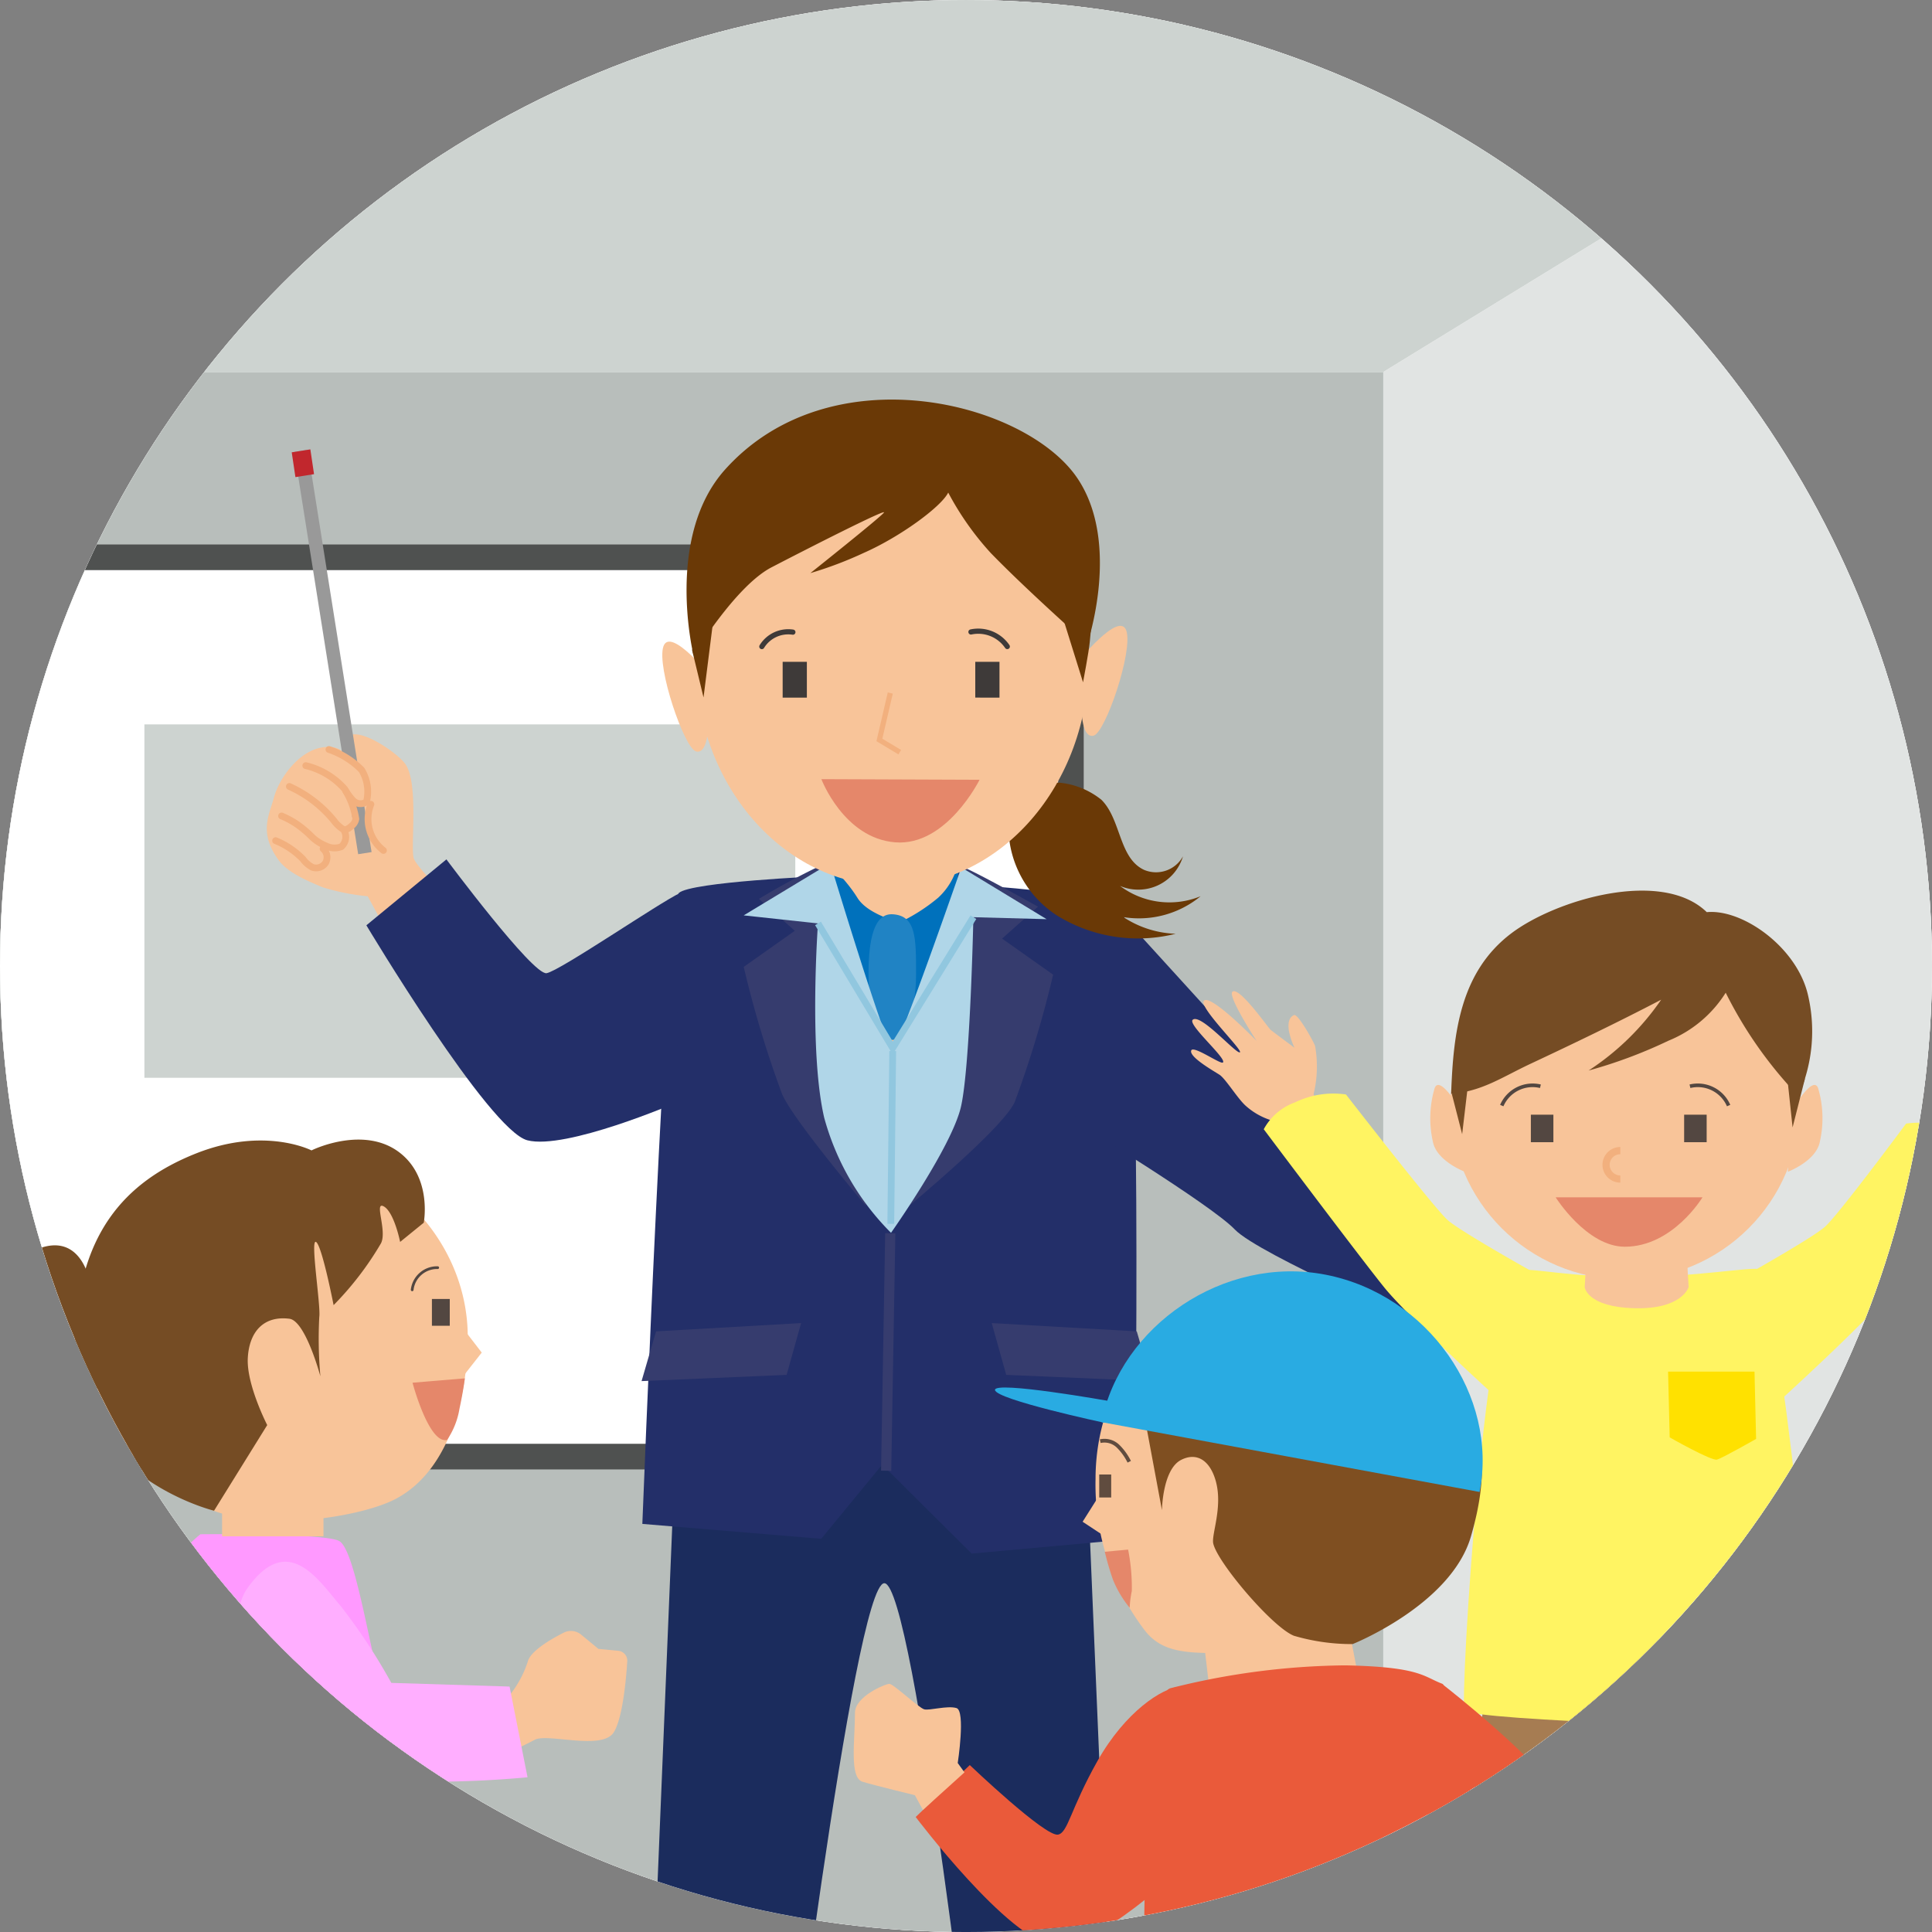
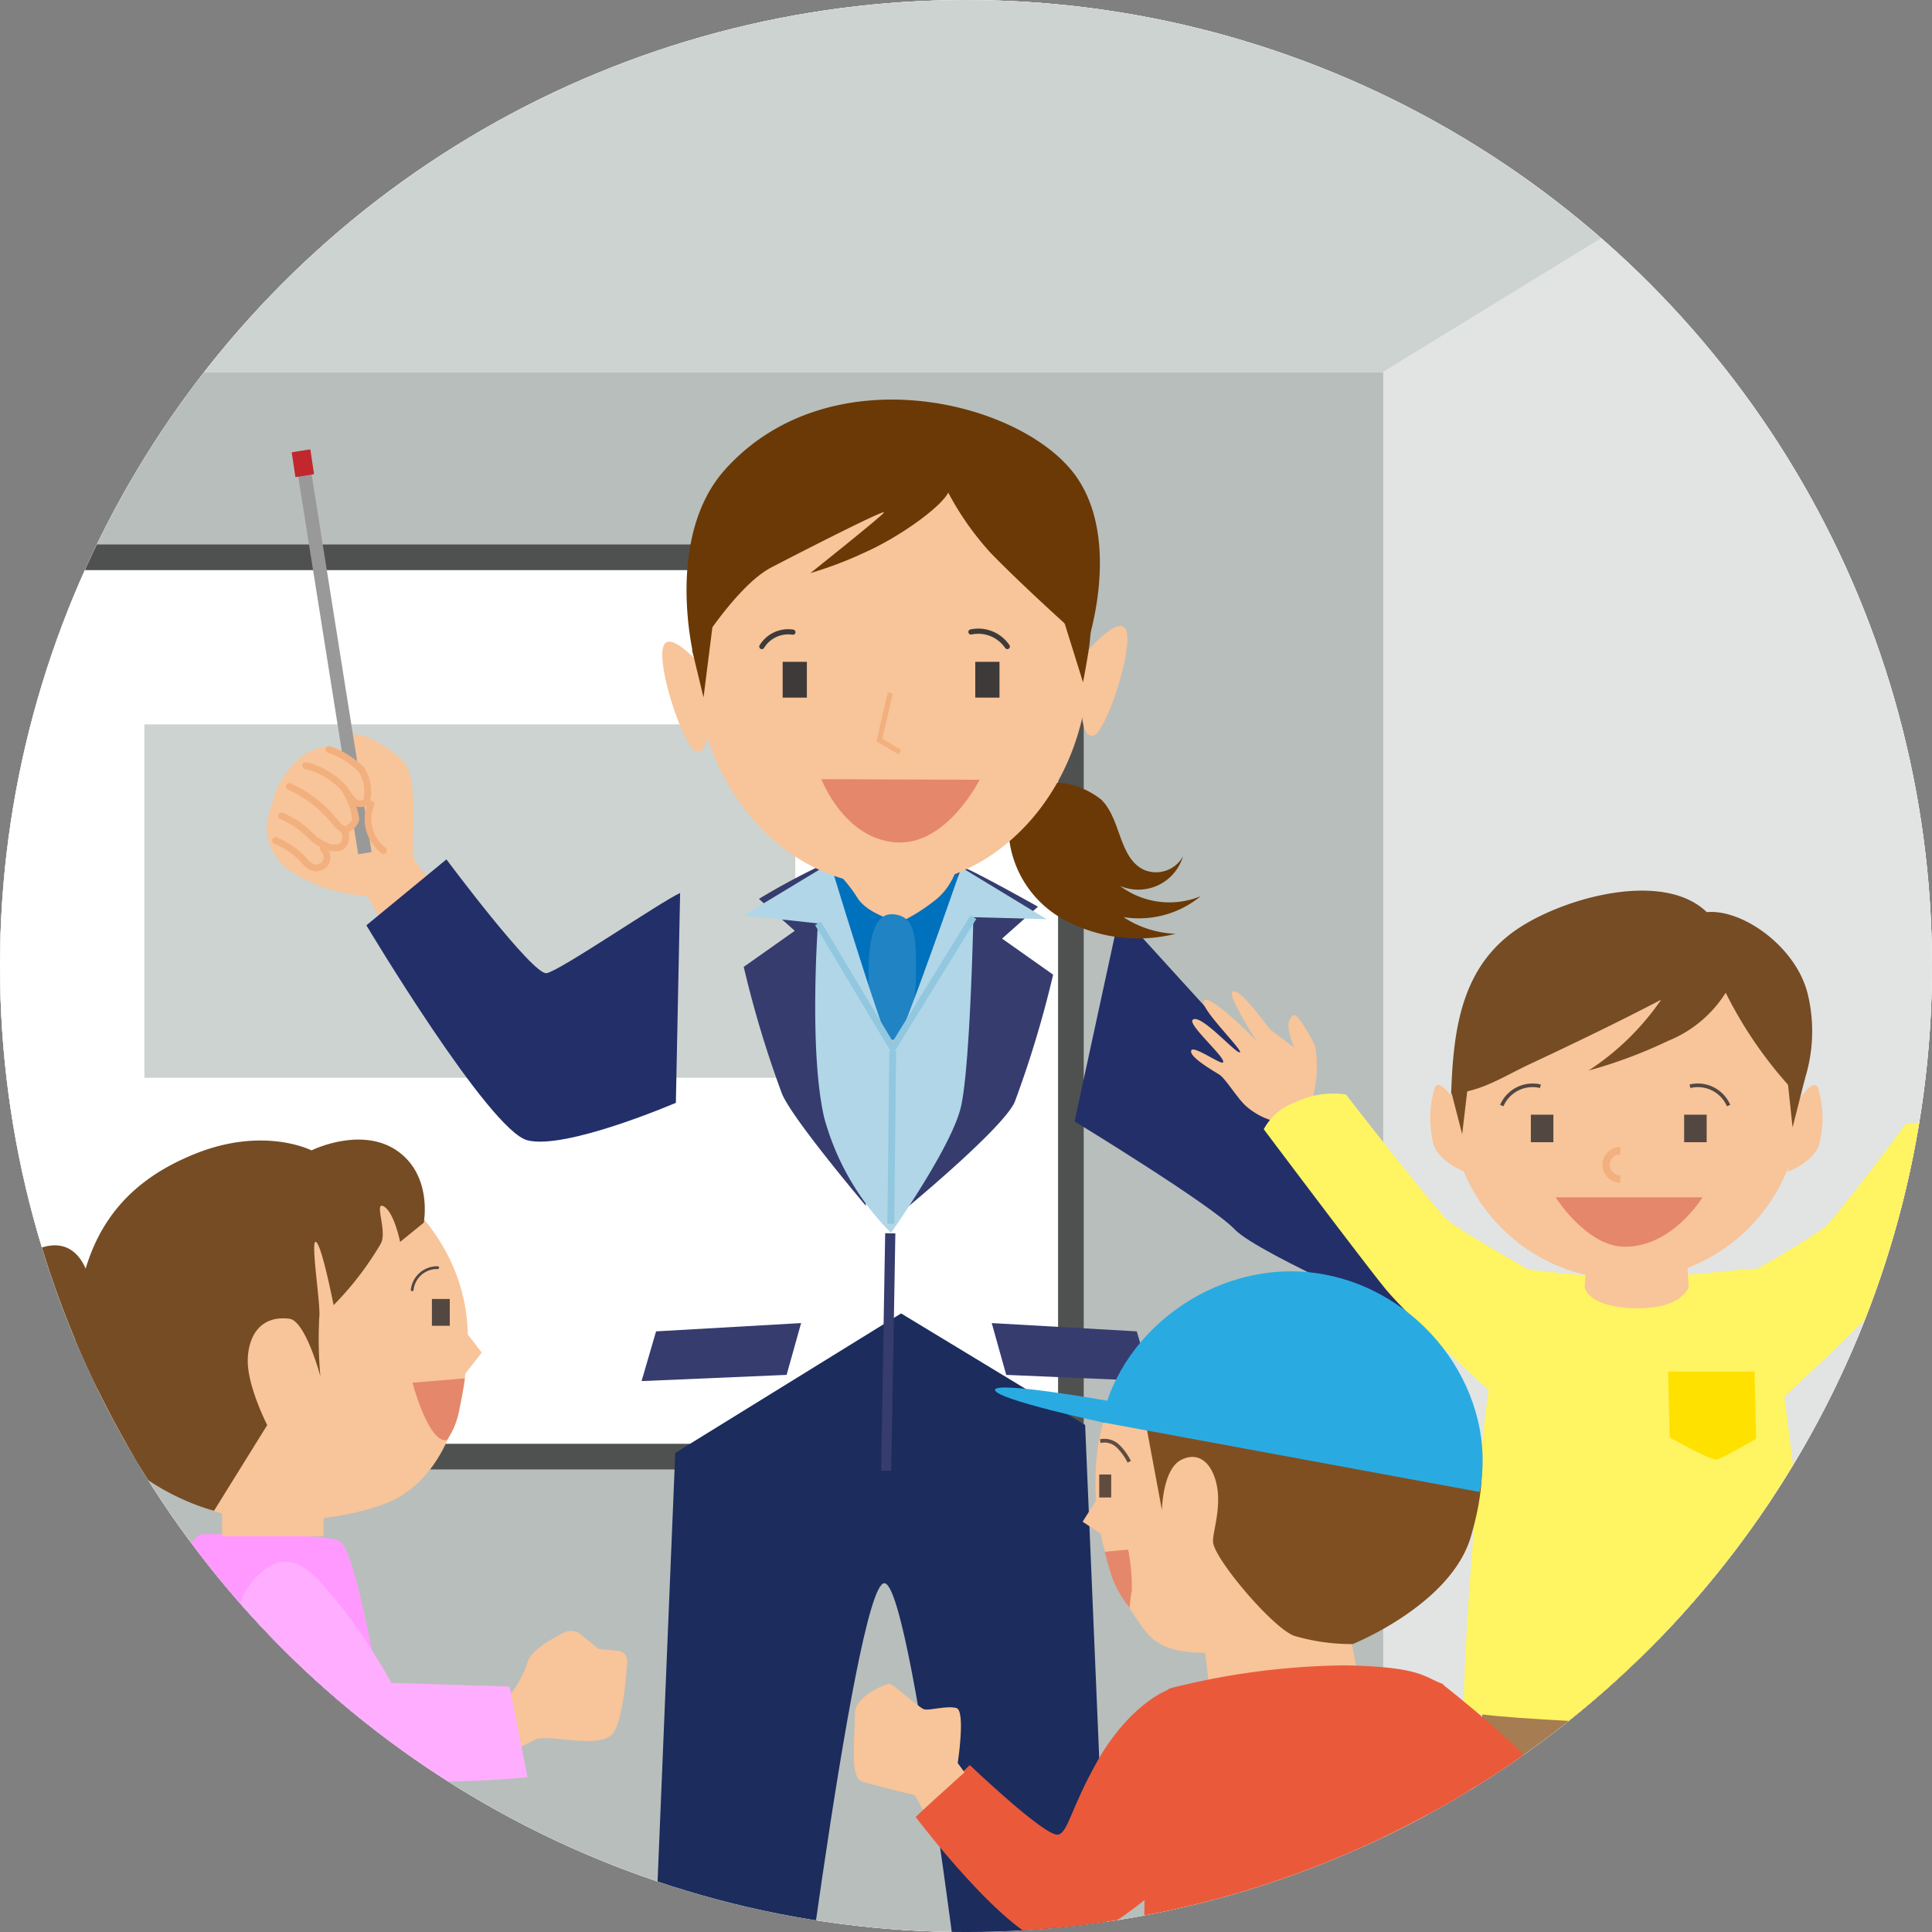
<svg xmlns="http://www.w3.org/2000/svg" width="150" height="150">
  <rect width="100%" height="100%" fill="#808080" stroke="none" />
  <defs>
    <clipPath id="a">
      <circle cx="75" cy="75" r="75" fill="none" />
    </clipPath>
  </defs>
  <g transform="translate(0 .001)" clip-path="url(#a)">
    <g fill="#fff" stroke="#fff" stroke-miterlimit="10" stroke-width="3">
      <circle cx="75" cy="75" r="75" stroke="none" />
      <circle cx="75" cy="75" r="76.5" fill="none" />
    </g>
    <circle cx="75" cy="75" r="75" fill="#fff" />
    <path fill="#b8bebb" d="M-5.544 28.882h113.786v132.346H-5.544z" />
    <path d="M157.636-1.914l-50.243 30.8V162.13h53.187z" fill="#e1e4e3" />
    <path d="M-5.545 28.882h112.938l50.243-30.8H-8.236z" fill="#cdd3d0" />
    <g fill="#fff" stroke="#4f5150" stroke-miterlimit="10" stroke-width="2">
      <path stroke="none" d="M-37.868 42.263H84.149v71.832H-37.868z" />
      <path fill="none" d="M-36.868 43.263H83.149v69.832H-36.868z" />
    </g>
    <g fill="#cdd3d0">
      <path d="M-25.998 54.839h25.14v16.496h-25.14zM-25.998 78.855h25.14v16.496h-25.14zM11.212 56.237h50.534V83.68H11.212z" />
    </g>
    <path fill="none" stroke="#4f5150" stroke-miterlimit="10" stroke-width="2" d="M82.984 113.137v33.503M-36.523 113.137v33.503" />
    <path d="M26.832 157.543s1.964 12.856-.4 14.118c-3.369 1.794-18.787-2.569-18.787-2.569l-2.341 2.587.961-7.832s12.566 2.115 12.936 1.376 1.255-7.577 1.255-7.577z" fill="#f4b382" />
    <path d="M6.525 163.256c.229-.063-.116 6.571.26 6.6s-2.575 6.768-3.518 5.823-.245-7.572-.268-9.085a19.28 19.28 0 01.5-3.743z" fill="#6270af" />
    <path d="M23.09 159.544l.051 12.781-3.906 13.673 2.293 2.534s-7.739.475-8.142-.731c-.206-.619 1.31-7.787 2.652-14.943.532-2.84-4.712-13.314-4.712-13.314z" fill="#f8c499" />
    <path d="M13.285 186.7c-.053-.241 6.69.84 6.737.449s7.075 2.708 6.036 3.64-7.912-.166-9.491-.225a20.1 20.1 0 01-3.877-.734z" fill="#6270af" />
    <path d="M28.255 145.032s6.652 15.681 7.17 19.135c.147.979-5.52 4.225-17.621 3.81-7.41-.254-17.86-5-17.86-5l9.022-18.658z" fill="#838bc5" />
    <path d="M15.561 119.118s9.611-.1 10.768.522 2.2 7.284 3.36 12.016 1.74 16.37 1.74 16.37a47.1 47.1 0 01-12.1 1.257 34.494 34.494 0 01-13.566-3.095s3.355-6.961 4.926-18.9c.646-4.885 4.872-8.17 4.872-8.17z" fill="#f9f" />
    <path d="M36.185 131.42l3.4.173a8.278 8.278 0 001.389-2.579c.2-.825 1.808-1.756 2.786-2.252a1.244 1.244 0 011.36.149l1.339 1.106 1.542.149a.772.772 0 01.7.816c-.09 1.413-.36 4.439-1.057 5.525-.924 1.437-5.25 0-6.167.592a45.175 45.175 0 01-4.286 1.944z" fill="#f8c499" />
    <path d="M19.238 123.265c3.146-4.356 5.487-.586 7.243 1.463a45.28 45.28 0 013.9 5.93l9.182.285 1.394 7.044a81.041 81.041 0 01-13.175.139c-7.147-.713-11.195-11.191-8.544-14.861z" fill="#ffaeff" />
    <path d="M36.316 103.807c0 4.29-1.283 10.3-5.595 12.567-1.829.962-5.65 1.744-9.34 1.744a14.449 14.449 0 01-14.444-14.449A14.449 14.449 0 0121.386 89.22c7.976 0 14.93 6.607 14.93 14.587z" fill="#f8c499" />
    <path fill="#f8c499" d="M17.243 114.608h7.872v4.67h-7.872z" />
    <path d="M24.186 89.316c.459-.23 4.128-1.834 6.765.114s1.949 5.5 1.949 5.5l-1.834 1.491s-.459-2.293-1.261-2.752.276 1.91-.23 2.867a24.317 24.317 0 01-3.674 4.793s-.912-4.679-1.37-4.908.389 4.973.257 5.836a32.566 32.566 0 00.087 4.6s-1.151-4.314-2.408-4.471c-1.974-.247-3.114.981-3.228 3.044s1.508 5.211 1.508 5.211l-4.128 6.65s-10.778-2.637-10.778-12.612c0-8.832 3.9-12.956 9.4-15.135 5.308-2.099 8.945-.228 8.945-.228z" fill="#754c24" />
    <path d="M6.987 99.586s-.573-3.669-3.669-2.752-4.931 6.077-3.554 8.255c.851 1.347 2.408 2.867 1.49 4.357-.95 1.544-3.669 1.491-4.586.8s2.144 2.566 3.783 2.637c2.637.114 5.5-.344 6.306-2.178a22.387 22.387 0 001.147-5.16z" fill="#754c24" />
    <path d="M35.964 103.147l1.438 1.867-1.58 2.011z" fill="#f8c499" />
    <path fill="#534741" d="M33.534 100.853h1.386v2.079h-1.386z" />
    <path d="M33.984 98.42a1.944 1.944 0 00-1.982 1.72" fill="none" stroke="#534741" stroke-linecap="round" stroke-miterlimit="10" stroke-width=".212" />
    <path d="M36.092 107.015l-4.064.337s1.269 4.789 2.683 4.442a6.082 6.082 0 00.963-2.421c.303-1.412.418-2.358.418-2.358z" fill="#e5876a" />
    <path d="M114.375 97.71a15.589 15.589 0 001.924 1.179 28.019 28.019 0 013.631.218c1.528.164 1.972.669 3.093.891.513.1-.608.735-1.518.8s-1.639-.4-1.6.021c.031.3 2.015 1.08 3.747 1.806 1.553.652 2.624 1.071 2.351 1.583s-1.188.122-2.536-.435c-1.122-.464-2.2-1.081-2.4-.865s.963.838 2.261 1.656 1.845 1.045 1.51 1.54c-.266.393-.717.143-2.206-.679-1.535-.848-2.445-1.745-2.751-1.391-.123.144.653.841 1.866 1.782s1.776 1.3 1.453 1.71-.99 0-2.339-.905-1.872-1.5-1.982-1.372.156.417.668.934c.756.763 1.56 1.456 1.277 1.783-.392.453-1.1-.446-1.99-1.055a8.05 8.05 0 00-1.517-.882c-.355-.044-3.769-1.74-3.96-3.211a1.384 1.384 0 00-1.43-1.21zM64.844 63.73h9.532v19.693h-9.532z" fill="#f8c499" />
    <path d="M74.337 67.221a5.191 5.191 0 01-1.5 2.479 13.974 13.974 0 01-3.126 1.977c-.379-.288-2.386-.752-3.145-1.977-.806-1.3-1.87-2.228-1.869-2.479a3.666 3.666 0 00-.918 3c.176 1.85 4.35 9.11 5.616 10.265v.16a.546.546 0 00.122-.074.5.5 0 00.119.074v-.161c1.314-1.159 5.815-8.414 5.991-10.263a3.349 3.349 0 00-1.29-3.001z" fill="#0071bc" />
    <path d="M71.124 75.623c0 2.824-.827 5.114-1.846 5.114s-1.846-2.29-1.846-5.114.473-4.735 1.893-4.64c1.797.123 1.799 1.819 1.799 4.64z" fill="#2083c4" />
    <path d="M50.137 168.027s-8.134 3.523-7.392 4.451 17.256.186 17.256.186l.707-3.943zM86.287 165.828s8.537 3.064 6.867 4.178-17.627.556-17.627.556l.205-3.562z" fill="#898989" />
    <path d="M52.426 112.805l-2.289 55.531 10.571.694s5.606-46.11 7.951-46.11 7.383 44.385 7.383 44.385l10.554-1.172-2.346-55.5-14.289-8.659z" fill="#1b2c5d" />
-     <path d="M87.274 71.233c-.527-2.041-12.072-2.515-12.072-2.515l-5.173 17.18-6.281-17.87s-10.066.433-11.041 1.3-2.836 48.986-2.836 48.986l13.889 1.157 4.732-5.758 6.947 6.905 12.626-1.147s.709-42.42-.791-48.238z" fill="#232f69" />
    <g fill="#363c6e">
      <path d="M76.998 102.723l11.261.643 1.126 3.861-11.261-.483zM62.198 102.723l-11.261.643-1.126 3.861 11.261-.483z" />
    </g>
    <path d="M63.986 67.076a54.785 54.785 0 00-5.065 2.713l2.786 2.478-3.964 2.8a82.731 82.731 0 002.976 9.868c.844 1.995 6.512 8.689 6.512 8.689zM74.487 67.211c.809.208 6.1 3.183 6.1 3.183l-2.786 2.478 3.964 2.8a82.743 82.743 0 01-2.976 9.868c-.843 1.995-8.291 8.15-8.291 8.15z" fill="#363c6e" />
    <path d="M36.167 71.103c-.924-.869-3.724-3.671-4.031-4.427s.437-5.981-.719-7.43c-.7-.876-3.323-2.66-4.294-2.143-.781.417-.105 1.988-.105 1.988s-.227-1.425-2.131-1.039c-1.789.363-3.234 2.444-3.61 3.841s-1.2 2.714.33 4.855c.737 1.032 2.378 1.69 3.442 2.138a17.4 17.4 0 003.5.7l3.246 5.939z" fill="#f8c499" />
    <path fill="none" stroke="#999" stroke-miterlimit="10" stroke-width="1.053" d="M28.329 66.237L23.37 35.003" />
    <path d="M22.936 37.042l-.286-1.925 1.446-.229.286 1.925z" fill="#c1272d" />
    <path d="M25.539 58.19a6.457 6.457 0 012.534 1.583 3.241 3.241 0 01.377 2.488.819.819 0 01-1.026-.1 4.223 4.223 0 01-.661-.9 5.831 5.831 0 00-3.022-1.818" fill="#f8c499" stroke="#f2b07e" stroke-linecap="round" stroke-miterlimit="10" stroke-width=".526" />
    <path d="M26.844 61.408a6.005 6.005 0 01.783 2.174.875.875 0 01-.244.469c-.236.211-.508.465-.784.308a2.656 2.656 0 01-.681-.655 9.558 9.558 0 00-3.451-2.644M26.699 64.452a1.015 1.015 0 01-.2 1.286 1.459 1.459 0 01-1.161-.05 3.572 3.572 0 01-1.067-.659 8.709 8.709 0 00-.761-.693 6.606 6.606 0 00-1.65-.986M25.085 65.898a.87.87 0 01.2 1.075.869.869 0 01-1.03.363 2.166 2.166 0 01-.734-.635 6.235 6.235 0 00-2.123-1.434M28.797 62.445a3.074 3.074 0 00.975 3.583" fill="none" stroke="#f2b07e" stroke-linecap="round" stroke-miterlimit="10" stroke-width=".526" />
    <path d="M86.935 70.875s13.411 14.765 14.608 15.961 13.347 10.025 13.347 10.025l-3.846 6.279s-13.331-5.75-15.172-7.683-12.442-8.391-12.442-8.391z" fill="#232f69" />
    <path d="M69.313 81.497c-.423.138-4.853-14.489-4.853-14.489l-6.72 4.061 5.768.623s-.724 9.894.482 15.082a20.1 20.1 0 005.188 8.941s4.705-6.648 5.43-9.785.965-14.72.965-14.72l5.686.153-6.621-4.02s-4.849 13.999-5.325 14.154z" fill="#b0d6e8" />
    <g fill="none" stroke="#91c7df" stroke-miterlimit="10" stroke-width=".526">
      <path d="M63.509 71.693l5.8 9.672 6.264-10.155M69.161 95.017l.149-13.412" />
    </g>
    <path fill="none" stroke="#363c6e" stroke-miterlimit="10" stroke-width=".79" d="M69.12 95.752l-.319 18.435" />
    <g transform="translate(51.42 33.679)">
      <path d="M30.686 27.074a6.154 6.154 0 013.407 1.34c1.541 1.53 1.343 4.528 3.313 5.442a2.386 2.386 0 003.021-1.053 3.619 3.619 0 01-4.888 2.3 6.384 6.384 0 006.256.8 7.534 7.534 0 01-5.992 1.621 7.824 7.824 0 004.056 1.293 11.977 11.977 0 01-9.2-1.409 8.263 8.263 0 01-3.687-8.224c.382-1.832 2.043-2.399 3.714-2.11z" fill="#6a3906" />
      <ellipse cx="15.265" cy="17.55" rx="15.265" ry="17.55" transform="translate(2.583)" fill="#f8c499" />
      <path d="M3.864 18.958S.638 14.924.088 16.502s1.624 7.935 2.539 8.16.932-1.978.932-1.978zM32.249 17.733s3.226-4.034 3.776-2.456-1.625 7.935-2.539 8.16-.932-1.979-.932-1.979z" fill="#f8c499" />
      <path fill="#3e3a39" d="M24.3 17.705h1.88v2.777H24.3zM9.345 17.705h1.88v2.777h-1.88z" />
      <path d="M17.701 20.127l-.846 3.643 1.581.949" fill="none" stroke="#f2b07e" stroke-miterlimit="10" stroke-width=".402" />
      <path d="M10.139 15.4a2.4 2.4 0 00-2.41 1.12M23.965 15.385a2.727 2.727 0 012.821 1.132" fill="none" stroke="#3e3a39" stroke-linecap="round" stroke-miterlimit="10" stroke-width=".402" />
      <path d="M12.352 26.814l12.28.047s-2.558 5.177-6.552 4.857-5.728-4.904-5.728-4.904z" fill="#e5876a" />
    </g>
    <g fill="#6a3906">
      <path d="M73.62 38.243c-.559 1.12-3.76 3.451-6.559 4.683a29.761 29.761 0 01-4.142 1.568s5.486-4.367 5.71-4.7-5.934 2.8-8.734 4.255-6.047 6.831-6.047 6.831-2.271-9.191 2.464-14.445c8.173-9.07 23.29-5.263 27.322.671 3.438 5.062.784 12.878.784 12.878s-4.668-4.132-7.5-7.055a22.5 22.5 0 01-3.298-4.686z" />
      <path d="M55.513 47.08l-.891 7.068-.891-3.692zM84.816 47.638s-.11 1.142-.209 2.222c-.065.721-.52 3.114-.52 3.114l-1.845-5.909z" />
    </g>
    <path d="M52.804 69.331c-1.5.674-9.309 6.035-10.365 6.226s-7.779-8.836-7.779-8.836l-6.215 5.118s9.519 15.923 12.5 16.692 11.529-2.911 11.529-2.911z" fill="#232f69" />
-     <path d="M117.841 147.654l-1.388 19.737s-6.557 2.016-6.32 2.484 10.814-.306 10.814-.306l3.363-21.948z" fill="#f8c499" />
-     <path d="M114.611 167.966a9.833 9.833 0 013 1.272 28.523 28.523 0 003.762.072 19.028 19.028 0 01.008 2.223c-.084.343-13.593.477-13.424-.037a8.875 8.875 0 013.41-2.577c1.194-.432 3.244-.953 3.244-.953z" fill="#6074b7" />
+     <path d="M114.611 167.966a9.833 9.833 0 013 1.272 28.523 28.523 0 003.762.072 19.028 19.028 0 01.008 2.223c-.084.343-13.593.477-13.424-.037a8.875 8.875 0 013.41-2.577c1.194-.432 3.244-.953 3.244-.953" fill="#6074b7" />
    <path d="M137.441 145.867l2.084 21.883s6.571 1.969 6.338 2.439-10.817-.228-10.817-.228l-4.07-24.084z" fill="#f8c499" />
    <path d="M141.431 168.235a9.813 9.813 0 00-2.988 1.294 28.578 28.578 0 01-3.762.1 19.044 19.044 0 00.008 2.223c.087.342 13.6.378 13.424-.134a8.873 8.873 0 00-3.43-2.552c-1.197-.426-3.252-.931-3.252-.931z" fill="#6074b7" />
    <path d="M115.783 126.851s-3.6 31.384-2.521 31.518c.64.08 12.652.286 12.652.286s.563-20.906 1.092-20.8.639 20.415 1.511 20.453c1.9.084 13.46-.814 13.46-.814l-3.318-29.871s-23.088-.666-22.876-.772z" fill="#a67c52" />
    <path d="M118.08 98.607c1.139-.141 3.711.538 8.882.538 4.469 0 8.95-.787 9.607-.609 1.315.356 5.12 34.663 3.915 35.286s-26.4-.264-26.779-1.02 1.61-33.85 4.375-34.195z" fill="#fff462" />
    <path d="M102.541 86.478l-.553-1.53a9.163 9.163 0 00.117-3.733c-.128-.371-1.335-2.532-1.633-2.406s-.513.446-.406 1.2a5.636 5.636 0 00.437 1.336s-1.655-1.227-1.848-1.385-2.411-3.354-2.96-2.972c-.437.305 1.867 3.829 1.867 3.829s-3.414-3.527-4.055-3.15c-.625.367 3.052 3.91 2.754 4.036s-3.055-3.06-3.659-2.527c-.423.373 2.706 3.05 2.339 3.32-.194.142-2.283-1.345-2.452-.943-.208.492 1.722 1.586 2.188 1.886s1.358 1.773 2 2.377a5.369 5.369 0 001.924 1.131l1.254 1.062z" fill="#f8c499" />
    <path d="M120.393 99.529s-6.936-3.836-8.023-4.827-7.868-9.727-7.868-9.727a6.792 6.792 0 00-3.94.605 4.5 4.5 0 00-2.445 2.093s7.537 10.038 9.371 12.3 8.353 8.2 8.353 8.2z" fill="#fff462" />
    <path d="M150.096 88.049l.6-1.531a9.239 9.239 0 01-.021-3.772c.138-.372 1.413-2.523 1.712-2.387s.506.464.378 1.221a5.693 5.693 0 01-.476 1.338s1.7-1.2 1.9-1.35 2.7-3.361 3.245-2.961c.435.319-2.165 3.855-2.165 3.855s3.485-3.172 3.917-2.924c.635.364-2.869 3.594-2.571 3.729s3.383-3 4.085-2.588c.489.285-3.146 3.3-2.782 3.582.192.149 2.65-1.341 2.743-1.009.145.519-1.733 1.337-2.211 1.628s-1.791 2.883-2.562 3.032a19.6 19.6 0 01-2.207.294l-.911 1.459z" fill="#f8c499" />
    <path d="M133.687 100.055s6.936-3.836 8.023-4.827 6.277-7.992 6.277-7.992a6.792 6.792 0 013.94.605 4.5 4.5 0 012.445 2.093s-5.947 8.3-7.78 10.562-8.354 8.2-8.354 8.2z" fill="#fff462" />
    <path d="M129.509 106.49h6.71l.124 5.224s-2.6 1.488-3.037 1.607-3.672-1.726-3.672-1.726z" fill="#ffe100" />
    <path d="M131.106 99.928s-.5 1.74-4.209 1.641-3.861-1.641-3.861-1.641l.6-10.163h6.875z" fill="#f8c499" />
    <g>
      <g transform="translate(111.054 72.209)" fill="#f8c499">
        <circle cx="13.56" cy="13.56" r="13.56" transform="translate(1.564)" />
        <path d="M2.402 14.075s-1.657-2.9-2.071-1.8a8.225 8.225 0 00-.138 4.143c.276 1.519 2.485 2.347 2.485 2.347zM28.032 14.075s1.657-2.9 2.072-1.8a8.242 8.242 0 01.138 4.143c-.276 1.519-2.486 2.347-2.486 2.347z" />
      </g>
      <g fill="#754c24">
        <path d="M139.625 85.085a12.29 12.29 0 00.759-7.777c-.828-3.729-5.067-6.757-7.871-6.49-3.5-3.405-11.738-.967-15.191 1.657-3.889 2.957-4.495 7.569-4.654 12.452 2.414-.2 3.951-1.3 6.144-2.328 3.387-1.588 6.846-3.253 10.161-4.984a20.26 20.26 0 01-5.635 5.5 37.233 37.233 0 006.205-2.318 9.435 9.435 0 004.44-3.724 32.354 32.354 0 005.642 8.012z" />
        <path d="M114.008 83.938l-.486 4.116-.8-3.111zM138.757 83.599l.419 3.932.962-3.794z" />
      </g>
    </g>
    <g>
      <path fill="#534741" d="M118.856 86.541h1.749v2.138h-1.749zM130.756 86.541h1.749v2.138h-1.749z" />
      <path d="M119.597 84.335a2.607 2.607 0 00-3 1.5M131.209 84.335a2.606 2.606 0 013 1.5" fill="none" stroke="#534741" stroke-miterlimit="10" stroke-width=".28" />
      <path d="M125.801 91.538a1.105 1.105 0 01-1.106-1.1 1.105 1.105 0 011.106-1.106" fill="none" stroke="#f2b07e" stroke-miterlimit="10" stroke-width=".559" />
      <path d="M120.78 92.958h11.4s-2.3 3.836-6.03 3.836c-2.961.001-5.37-3.836-5.37-3.836z" fill="#e5876a" />
    </g>
    <g>
      <path d="M114.609 114.817c0 8.641-7.692 14.038-17.545 13.574-3.775-.178-6.513.412-8.214-1.848a18.664 18.664 0 01-3.792-11.725c0-8.641 6.616-15.645 14.776-15.645s14.775 7.003 14.775 15.644z" fill="#f8c499" />
      <path d="M106.407 135.086l-12.059-.108-1.075-9.18h11.334z" fill="#f8c499" />
      <path d="M88.913 110.275l1.3 6.971s.043-3.164 1.488-3.9c1.184-.607 2.24-.009 2.7 1.673.543 2.006-.355 4.119-.206 4.811.317 1.473 4.6 6.52 6.27 7.171a15.909 15.909 0 004.555.644s7.631-3.044 9.181-8.349c1.162-3.976 1.209-7.344-.279-9.575s-25.009.554-25.009.554z" fill="#7f4f21" />
      <path d="M85.522 110.413c1.459-7.424 9.46-13.007 17.423-11.442s13.389 9.44 11.931 16.864z" fill="#29abe2" />
      <path d="M86.176 108.787s-9.018-1.61-8.924-.865 8.492 2.542 8.492 2.542z" fill="#29abe2" />
      <path fill="#604c3f" d="M85.343 114.478h.931v1.786h-.931z" />
      <path d="M85.422 111.891a1.515 1.515 0 011.381.389 4.464 4.464 0 01.871 1.21" fill="none" stroke="#604c3f" stroke-miterlimit="10" stroke-width=".29" />
      <path d="M85.142 116.424l-1.088 1.723 2.1 1.386z" fill="#f8c499" />
      <path d="M85.775 120.478l1.811-.168a15.1 15.1 0 01.287 3.217 8.115 8.115 0 00-.165 1.3 8.479 8.479 0 01-1.293-2.168 21.933 21.933 0 01-.64-2.181z" fill="#e5876a" />
    </g>
    <g>
-       <path d="M89.623 162.148s-2.615 12.441-3.81 16.732c-1.766 6.342-2.1 21.35-2.1 21.35l9.053-.146c-.647 1.6.725-14.983 2.485-19.217 2.773-6.669 7.333-11.1 7.786-11.1.623 0 3.091 11.973 7.123 15.738a64.4 64.4 0 0012.425 8.449l4.473-5.965s-9.277-4.8-10.934-8.282c-2.229-4.683 0-15.9 0-15.9z" fill="#036eb8" />
      <path d="M104.423 129.297c5.843.114 6.092.878 7.543 1.425s6.037 32.313 5.963 32.029c0 0 .4 3.1-13.727 3.207s-15.315-1.552-15.315-1.552-.751-32.787 2.007-33.339a57.221 57.221 0 0113.529-1.77z" fill="#ea5a3a" />
      <path d="M83.717 200.231s-9.5 2.34-9.17 3.5 17.891.5 17.891.5l.331-4.142zM122.589 193.956s-1.988 7.62-.5 7.786 8.78-11.762 8.78-11.762l-2.982-2.319z" fill="#fff462" />
    </g>
    <path d="M91.562 130.956c-1.3.1-4.173 1.888-6.374 5.8-2.08 3.7-2.27 5.529-3.04 5.682-.988.2-6.854-5.4-6.854-5.4l-4.2 4.032s7.213 9.568 10.706 9.935 10.012-6.084 10.012-6.084 1.05-14.062-.25-13.965z" fill="#ea5a3a" />
    <path d="M74.358 136.88s.625-4.061-.1-4.269-2.083.209-2.5.1-2.395-1.978-2.707-1.978-2.671.975-2.671 2.247c0 2.151-.452 5.041.589 5.354s4.061 1.041 4.061 1.041l.625 1.146 3.227-2.916z" fill="#f8c499" />
    <path d="M112.096 130.846s7.327 5.681 9.6 9.287 2.483 7.216.949 8.92c-1.708 1.9-12.527-2.278-12.527-2.278z" fill="#ea5a3a" />
  </g>
</svg>